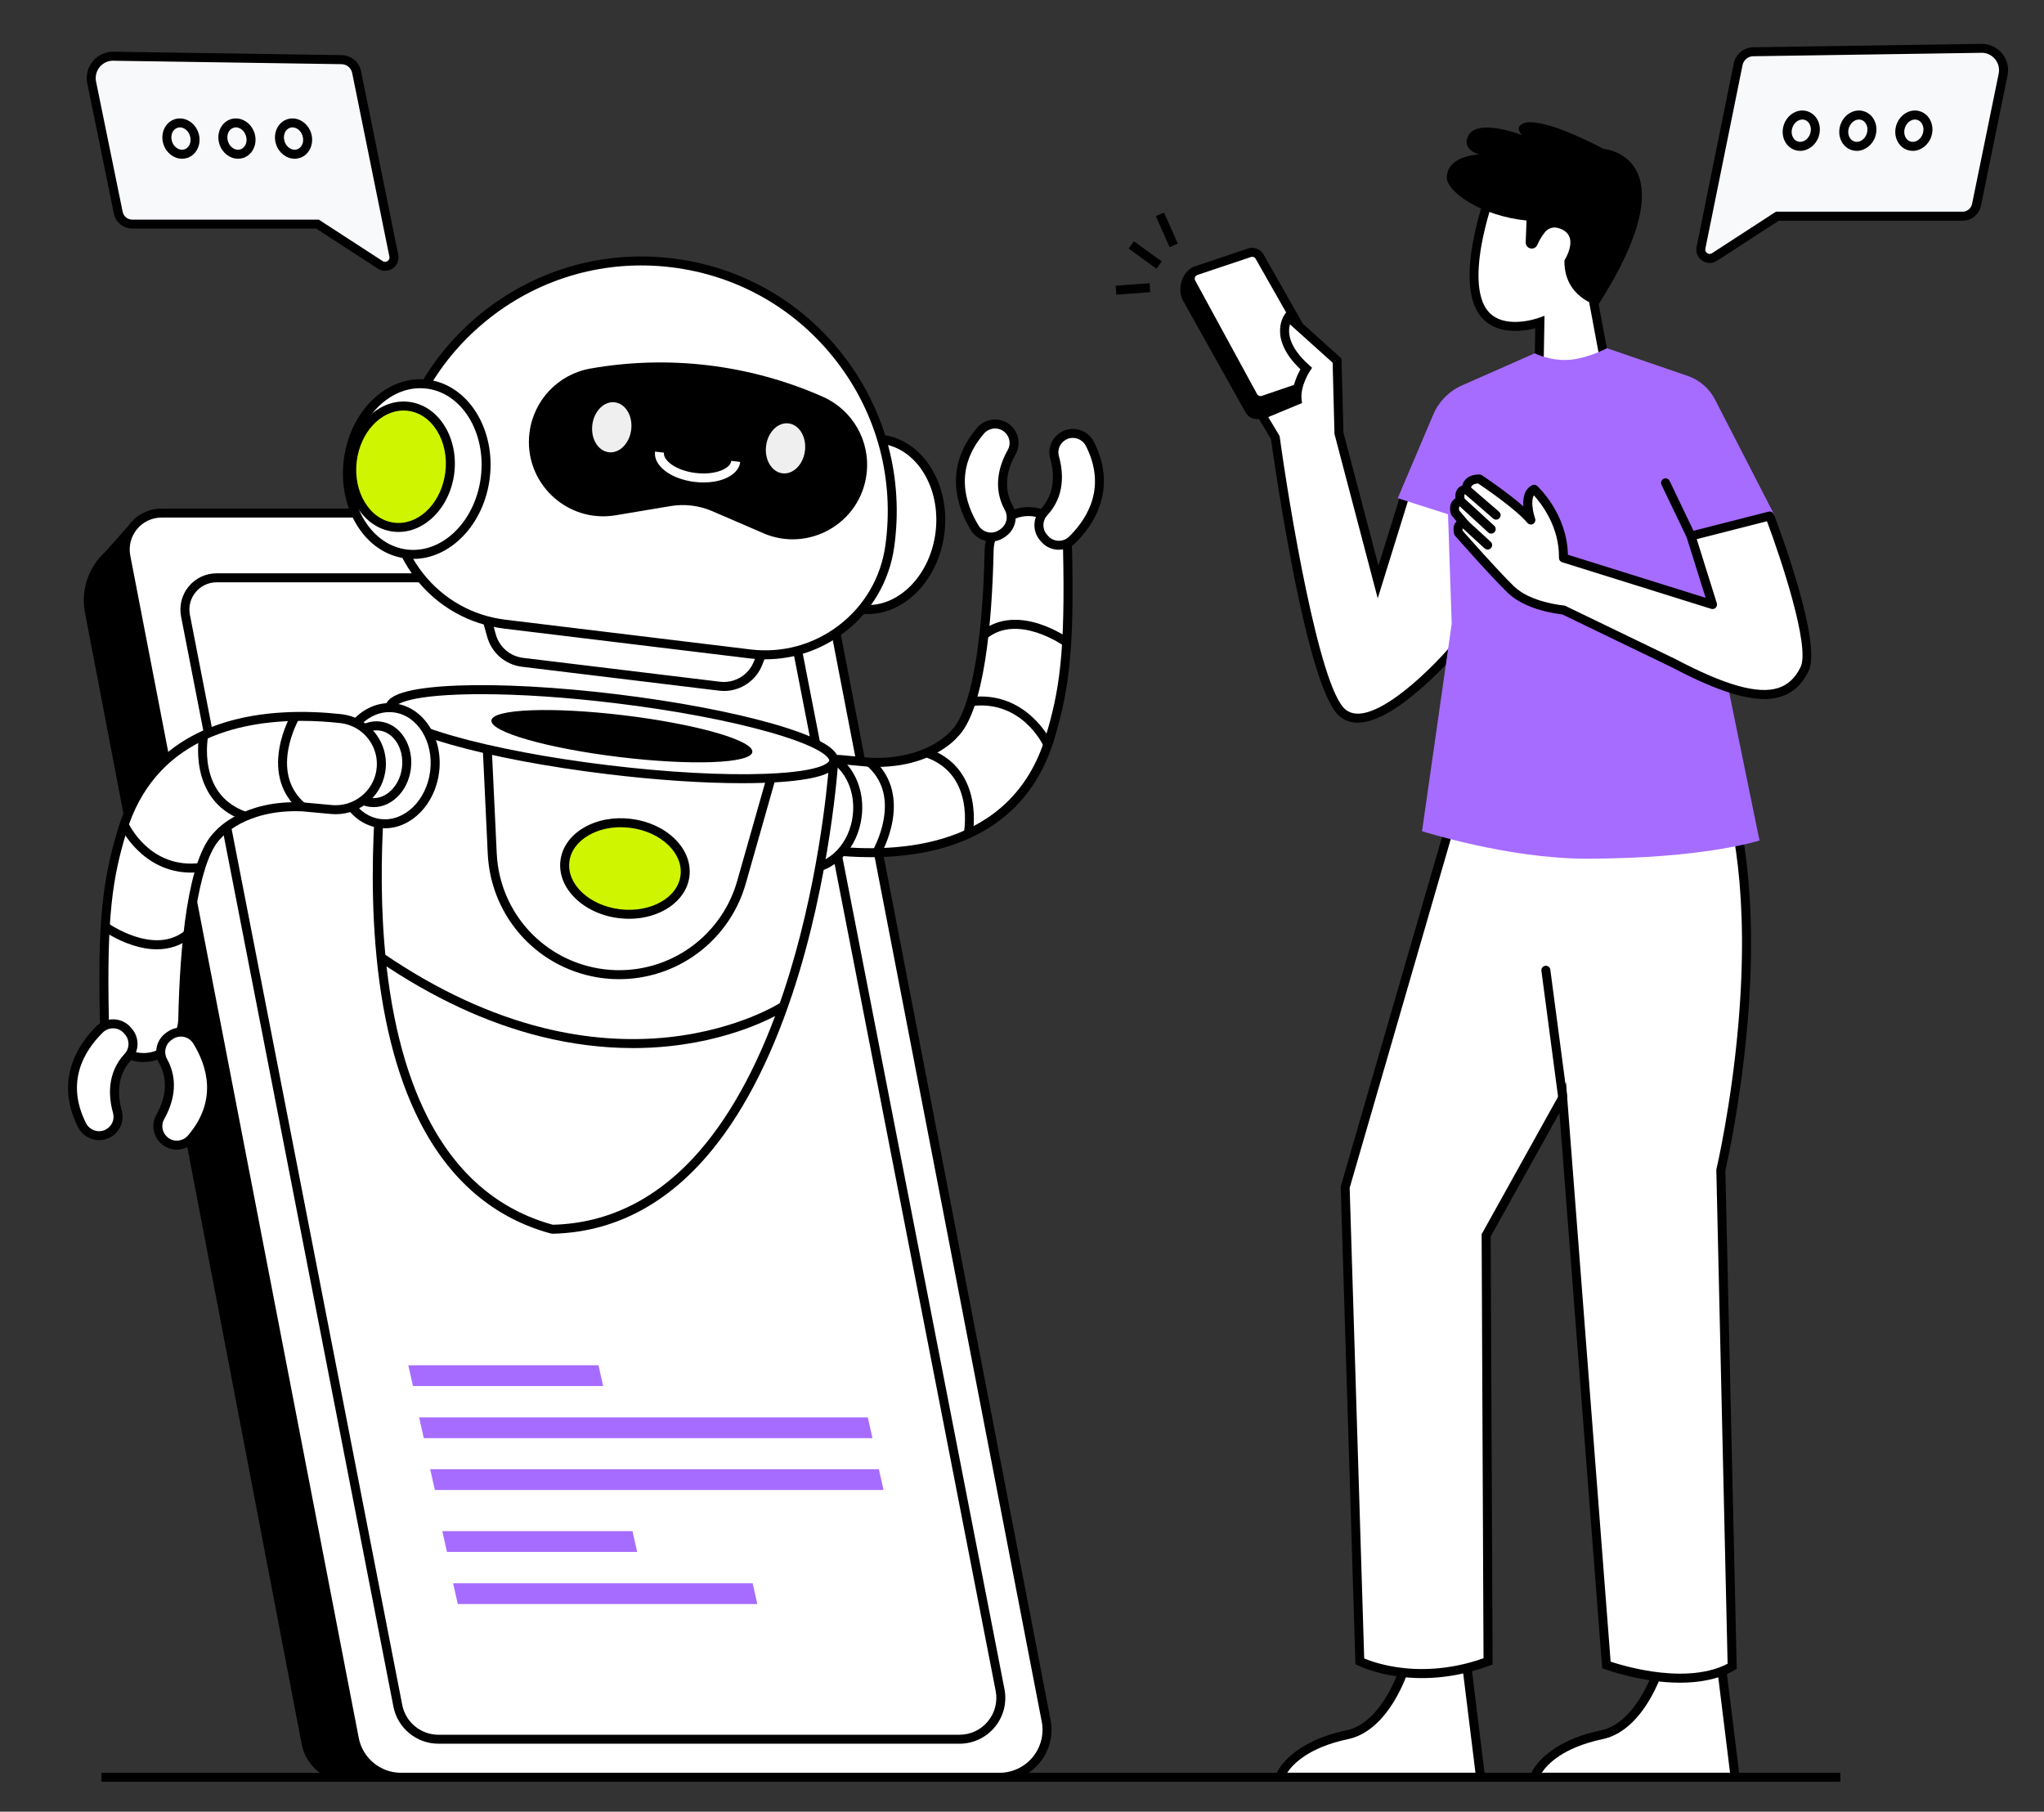
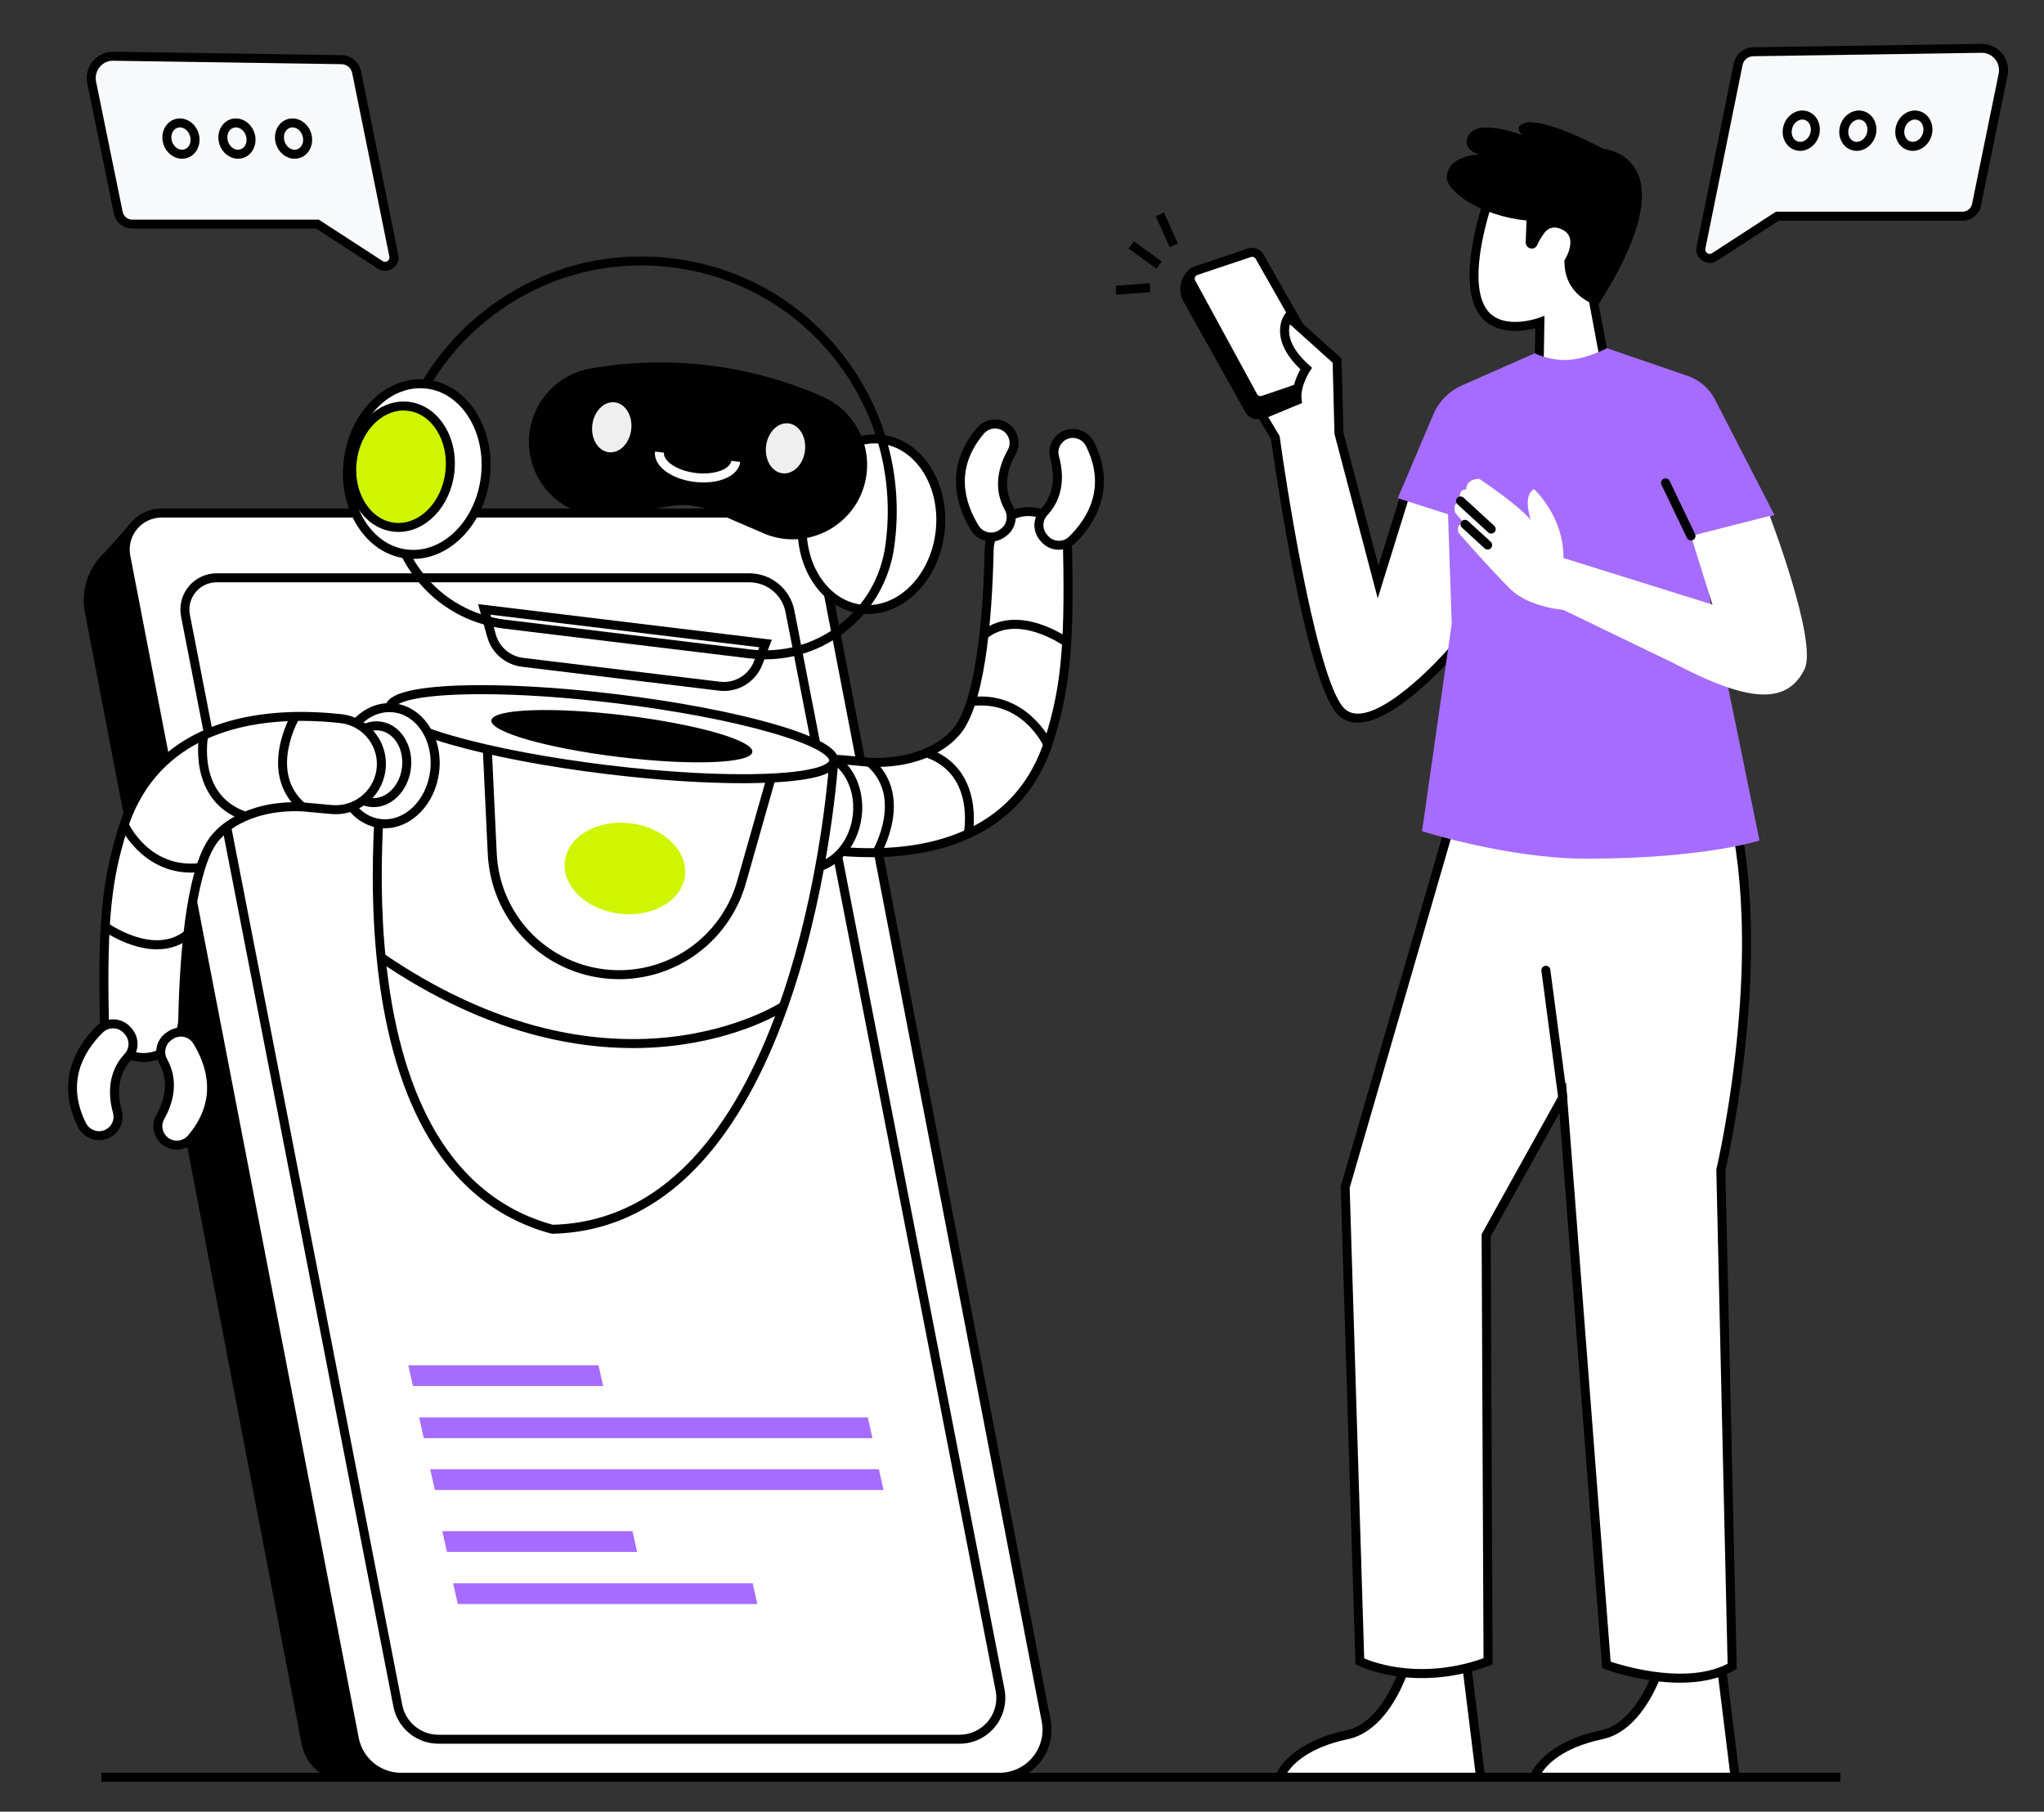
<svg xmlns="http://www.w3.org/2000/svg" id="Capa_1" viewBox="0 0 817.09 724.14">
  <rect x="0" y="0" width="817.09" height="724.14" fill="#333333" stroke="none" />
  <defs>
    <style>.cls-1{fill:#f8f9fb;}.cls-2{fill:#efefef;}.cls-3{fill:#fff;}.cls-4{fill:#cff500;}.cls-5{fill:#a66cff;}</style>
  </defs>
  <path d="M50.44,213.86l-7.02,7.92c-6.32,5.59-9.26,14.07-7.77,22.38l86.66,452.43c1.44,7.98,8.38,13.79,16.49,13.79h27.39l19.05-189.65L50.44,213.86Z" />
  <path d="M167.82,712.18h-29.01c-8.99,0-16.67-6.42-18.26-15.27L33.89,244.5c-1.59-8.84,1.57-18.02,8.26-23.99l8.81-9.94,136.13,309.87-19.26,191.74ZM49.92,217.15l-5.31,5.98c-5.81,5.14-8.56,13.08-7.19,20.72l86.66,452.41c1.29,7.16,7.48,12.34,14.73,12.34h25.76l18.84-187.57L49.92,217.15Z" />
  <path class="cls-3" d="M399.54,710.38h-239.24c-9.1,0-16.93-6.46-18.65-15.39L50.31,222.41c-1.74-8.99,5.15-17.34,14.31-17.34h244.61c9.1,0,16.93,6.46,18.65,15.39l90.31,467.31c2.27,11.72-6.72,22.61-18.65,22.61Z" />
  <path d="M399.54,712.18h-239.24c-9.94,0-18.53-7.09-20.42-16.85L48.55,222.75c-.93-4.81.33-9.74,3.45-13.52,3.12-3.78,7.72-5.95,12.62-5.95h244.61c9.94,0,18.53,7.09,20.42,16.85l90.31,467.31c1.18,6.12-.41,12.38-4.38,17.18-3.96,4.8-9.81,7.56-16.04,7.56ZM64.62,206.87c-3.83,0-7.42,1.69-9.85,4.64-2.44,2.95-3.42,6.8-2.69,10.56l91.33,472.58c1.56,8.08,8.67,13.94,16.89,13.94h239.24c5.15,0,9.99-2.28,13.27-6.25,3.28-3.97,4.6-9.16,3.62-14.22l-90.31-467.31c-1.56-8.08-8.67-13.94-16.89-13.94H64.62Z" />
  <path class="cls-3" d="M383.54,695.18h-208.28c-7.93,0-14.74-5.62-16.24-13.4L74.14,246.05c-1.51-7.83,4.48-15.09,12.46-15.09h212.95c7.93,0,14.74,5.62,16.24,13.4l83.99,431.14c1.97,10.21-5.85,19.68-16.24,19.68Z" />
  <path d="M383.54,696.97h-208.28c-8.77,0-16.34-6.25-18-14.86L72.38,246.39c-.82-4.26.29-8.62,3.05-11.97,2.76-3.35,6.83-5.26,11.17-5.26h212.95c8.77,0,16.34,6.25,18,14.86l83.99,431.14c1.04,5.39-.36,10.92-3.86,15.15-3.5,4.24-8.65,6.67-14.14,6.67ZM86.6,232.75c-3.26,0-6.32,1.44-8.4,3.96-2.08,2.52-2.91,5.8-2.29,9l84.88,435.73c1.34,6.93,7.43,11.95,14.48,11.95h208.28c4.42,0,8.56-1.95,11.37-5.36,2.81-3.41,3.94-7.85,3.1-12.18l-83.99-431.14c-1.34-6.93-7.43-11.95-14.48-11.95H86.6Z" />
  <path class="cls-3" d="M411.28,204.47h0c-8.6-.11-15.7,6.73-15.88,15.33-.48,22.64-2.93,63.14-14.09,73.69,0,0-10,12.2-33.68,11.18l-11.68-1.07c-9.52-.88-18.11,5.74-19.68,15.18h0c-1.72,10.33,5.57,20,15.98,21.16,26.64,2.97,73.48,1.1,87.44-44.93,5.88-19.4,7.93-35.31,7.06-75.2-.18-8.44-7.02-15.22-15.47-15.34Z" />
  <path d="M348.03,342.62c-5.88,0-11.33-.39-15.98-.91-5.52-.62-10.41-3.4-13.77-7.83-3.36-4.44-4.7-9.91-3.78-15.4,1.72-10.3,11.22-17.62,21.62-16.67l11.64,1.07c11.69.5,19.81-2.39,24.57-4.9,5.15-2.72,7.58-5.6,7.61-5.63l.15-.16c7.78-7.35,12.71-33.75,13.53-72.42.2-9.55,8.12-17.22,17.7-17.09h0c9.46.12,17.03,7.63,17.24,17.09.82,37.78-.78,54.78-7.14,75.76-6.31,20.81-19.79,34.94-40.09,42.01-11.1,3.87-22.87,5.09-33.28,5.09ZM334.29,305.32c-7.94,0-14.92,5.79-16.25,13.75-.75,4.51.35,9,3.11,12.65,2.75,3.64,6.77,5.93,11.3,6.43,26.11,2.91,71.95,1.1,85.52-43.66,5.56-18.33,7.88-33.45,6.99-74.64-.16-7.52-6.18-13.48-13.69-13.58-7.57-.1-13.9,5.99-14.06,13.57-.6,28.38-3.62,64.38-14.58,74.89-1.03,1.21-10.74,11.81-32.17,11.81-.94,0-1.9-.02-2.89-.06h-.09s-11.68-1.08-11.68-1.08c-.5-.05-1-.07-1.5-.07Z" />
  <path d="M425.35,258.21c-.18-.13-18.51-13.15-30.91-2.98l-2.28-2.78c6.07-4.98,14.15-6.04,23.36-3.06,6.76,2.19,11.73,5.76,11.94,5.91l-2.11,2.91Z" />
  <path d="M417.22,298.32c-.35-.76-8.8-18.56-28.76-16.11l-.44-3.56c22.6-2.78,32.37,17.97,32.46,18.18l-3.26,1.5Z" />
  <path d="M388.81,333.65l-3.52-.71c.01-.06,1.15-5.94-.18-12.6-1.73-8.67-6.67-14.57-14.68-17.52l1.24-3.37c22.1,8.14,17.2,33.93,17.15,34.19Z" />
  <path d="M351.98,341.72l-3.1-1.82,1.55.91-1.55-.91c.03-.05,3.17-5.47,4.37-12.39,1.57-8.99-.71-16.21-6.76-21.46l2.35-2.71c7,6.07,9.74,14.68,7.93,24.89-1.34,7.54-4.65,13.25-4.79,13.48Z" />
  <path class="cls-3" d="M417.18,214.89l.41.47c2.89,3.32,7.96,3.46,11.09.37,6.95-6.87,16.05-20.29,7.04-38.25-1.87-3.73-6.36-5.3-10.11-3.48h0c-3.28,1.59-5.02,5.28-4.04,8.79,1.61,5.75,2.47,14.75-4.23,21.98-2.63,2.84-2.69,7.21-.15,10.13Z" />
  <path d="M423.28,219.74c-.11,0-.23,0-.34,0-2.61-.1-4.99-1.23-6.7-3.2l-.41-.47c-3.16-3.62-3.08-9.01.18-12.53,6.02-6.5,5.4-14.62,3.82-20.28-1.21-4.33.89-8.91,4.99-10.89,4.59-2.22,10.2-.29,12.5,4.29,9.64,19.21-.48,33.51-7.38,40.33-1.77,1.75-4.19,2.74-6.66,2.74ZM428.86,175.03c-.84,0-1.68.18-2.48.57-2.53,1.23-3.83,4.04-3.09,6.69,1.83,6.55,2.51,15.97-4.65,23.69-2.01,2.17-2.06,5.49-.11,7.73h0s.41.47.41.47c1.06,1.21,2.52,1.91,4.13,1.97,1.63.07,3.18-.54,4.35-1.7,7.58-7.49,14.89-19.85,6.69-36.17-1.03-2.04-3.11-3.24-5.25-3.24Z" />
  <path class="cls-3" d="M401.01,212.93l-.51.35c-3.6,2.53-8.56,1.46-10.86-2.3-5.11-8.33-10.74-23.54,2.31-38.82,2.71-3.17,7.44-3.62,10.65-.96h0c2.8,2.32,3.61,6.33,1.82,9.5-2.93,5.2-5.93,13.73-1.14,22.36,1.88,3.39.89,7.64-2.28,9.87Z" />
  <path d="M396.19,216.45c-.64,0-1.28-.07-1.93-.2-2.54-.53-4.78-2.11-6.15-4.33-5.06-8.27-11.48-24.58,2.48-40.93,3.33-3.9,9.24-4.43,13.16-1.18,3.51,2.9,4.45,7.85,2.24,11.77-2.89,5.12-5.43,12.85-1.14,20.61,2.33,4.2,1.12,9.45-2.82,12.21h0s-.51.36-.51.36c-1.6,1.12-3.45,1.7-5.35,1.7ZM397.8,171.27c-1.66,0-3.32.7-4.48,2.06-11.86,13.89-7.71,27.63-2.14,36.72.86,1.4,2.21,2.36,3.81,2.69,1.57.33,3.17,0,4.48-.93l.51-.35c2.43-1.7,3.17-4.94,1.74-7.53-5.1-9.2-2.19-18.19,1.15-24.11,1.35-2.4.76-5.44-1.4-7.24-1.06-.88-2.36-1.31-3.66-1.31Z" />
  <path class="cls-3" d="M306.03,257.21l-2.91,7.66c-2.41,6.34-8.82,10.21-15.55,9.4l-78.67-9.54c-5.93-.72-10.84-4.94-12.43-10.7l-2.89-10.46,112.46,13.64Z" />
  <path d="M289.36,276.17c-.67,0-1.34-.04-2.01-.12l-78.67-9.54c-6.68-.81-12.15-5.52-13.94-12l-3.61-13.04,117.4,14.24-3.72,9.81c-2.46,6.49-8.64,10.67-15.43,10.67ZM196.01,245.67l2.18,7.88c1.4,5.07,5.69,8.76,10.91,9.4l78.67,9.54c5.92.72,11.54-2.68,13.66-8.25l2.1-5.52-107.52-13.04Z" />
  <ellipse class="cls-3" cx="348.36" cy="209.54" rx="34.2" ry="27.61" transform="translate(98.41 530.14) rotate(-83.09)" />
  <path d="M346.95,245.44c-.97,0-1.94-.06-2.92-.18-7.87-.95-14.79-5.62-19.48-13.12-4.62-7.39-6.53-16.67-5.38-26.15,1.15-9.47,5.22-18.03,11.47-24.1,6.35-6.17,14.19-9.04,22.05-8.09,16.1,1.95,27.25,19.57,24.86,39.27-2.24,18.5-15.65,32.37-30.6,32.37ZM349.75,177.22c-5.92,0-11.73,2.52-16.6,7.25-5.66,5.5-9.36,13.3-10.41,21.96h0c-1.05,8.66.67,17.12,4.86,23.81,4.11,6.57,10.1,10.64,16.87,11.46.84.1,1.67.15,2.5.15,13.16,0,25-12.52,27.03-29.21,2.15-17.74-7.6-33.56-21.73-35.27-.84-.1-1.68-.15-2.52-.15Z" />
-   <path class="cls-3" d="M299.77,261.37l-97.94-11.88c-28.12-3.41-48.14-28.97-44.73-57.08h0c6.66-54.91,56.57-94.02,111.47-87.36h0c55.64,6.75,94.91,57.84,87.12,113.34h0c-3.81,27.17-28.68,46.29-55.92,42.98Z" />
  <path d="M305.92,263.54c-2.11,0-4.24-.13-6.37-.39l-97.94-11.88c-14.07-1.71-26.64-8.79-35.39-19.95-8.74-11.16-12.62-25.06-10.91-39.13,3.28-27.03,16.89-51.17,38.32-67.96,21.43-16.8,48.12-24.24,75.15-20.96,27.39,3.32,51.74,17.2,68.55,39.07,16.81,21.88,23.96,48.97,20.13,76.29-1.91,13.61-8.96,25.72-19.86,34.09-9.2,7.07-20.26,10.81-31.69,10.81ZM299.99,259.59c12.71,1.54,25.29-1.91,35.43-9.7,10.15-7.8,16.71-19.07,18.49-31.75,3.7-26.36-3.2-52.5-19.42-73.61-16.22-21.1-39.71-34.49-66.14-37.7-26.08-3.16-51.83,4.02-72.51,20.22-20.68,16.2-33.81,39.49-36.97,65.57-1.59,13.12,2.02,26.08,10.18,36.48,8.15,10.4,19.87,17.01,32.99,18.6l97.94,11.88Z" />
  <ellipse class="cls-3" cx="166.6" cy="187.49" rx="34.2" ry="27.61" transform="translate(-39.59 330.31) rotate(-83.09)" />
  <path d="M165.19,223.4c-.97,0-1.94-.06-2.92-.18-7.87-.95-14.79-5.62-19.48-13.12-4.62-7.39-6.53-16.67-5.38-26.15s5.22-18.03,11.47-24.1c6.35-6.17,14.19-9.04,22.05-8.09,16.1,1.95,27.25,19.57,24.86,39.27-2.24,18.5-15.65,32.37-30.6,32.37ZM167.98,155.17c-5.92,0-11.73,2.52-16.6,7.25-5.66,5.5-9.36,13.3-10.41,21.96h0c-1.05,8.66.67,17.12,4.86,23.81,4.11,6.57,10.1,10.64,16.87,11.46.84.1,1.67.15,2.5.15,13.16,0,25-12.52,27.03-29.21,2.15-17.74-7.6-33.56-21.73-35.27-.84-.1-1.68-.15-2.52-.15Z" />
  <ellipse class="cls-4" cx="160.31" cy="186.56" rx="24.33" ry="19.64" transform="translate(-44.19 323.25) rotate(-83.09)" />
  <path d="M159.31,212.62c-.71,0-1.42-.04-2.14-.13-5.76-.7-10.81-4.1-14.24-9.58-3.35-5.36-4.73-12.08-3.9-18.94,1.73-14.3,12.7-24.77,24.43-23.35,5.76.7,10.81,4.1,14.24,9.58,3.35,5.36,4.73,12.08,3.9,18.94-1.63,13.43-11.39,23.48-22.29,23.48ZM161.31,164.09c-9.1,0-17.3,8.72-18.71,20.32h0c-.73,6.05.47,11.94,3.38,16.6,2.84,4.54,6.96,7.35,11.62,7.92.58.07,1.15.1,1.72.1,9.1,0,17.3-8.72,18.71-20.32.73-6.05-.47-11.94-3.38-16.6-2.84-4.54-6.96-7.35-11.62-7.91-.58-.07-1.15-.1-1.72-.1Z" />
  <path d="M305.11,213.11l-20.4-8.8c-5.25-2.27-11.05-2.97-16.7-2.02l-21.91,3.67c-19.6,3.28-36.85-13.2-34.45-32.93h0c1.58-13.01,11.48-23.45,24.38-25.72h0c31.39-5.53,63.71-1.61,92.87,11.26h0c11.99,5.29,19.1,17.8,17.52,30.81h0c-2.39,19.73-23.08,31.61-41.33,23.74Z" />
  <ellipse class="cls-3" cx="323.68" cy="323.91" rx="23.27" ry="19.13" transform="translate(-36.84 606.25) rotate(-83.09)" />
  <path d="M322.79,348.93c-.7,0-1.41-.04-2.12-.13-11.45-1.39-19.42-13.68-17.76-27.4,1.66-13.72,12.34-23.75,23.79-22.37,5.62.68,10.55,3.95,13.91,9.21,3.28,5.15,4.65,11.61,3.85,18.19-1.56,12.87-11.05,22.49-21.67,22.49ZM324.57,302.49c-8.83,0-16.75,8.29-18.09,19.34-1.43,11.76,5.13,22.26,14.62,23.41.57.07,1.14.1,1.7.1,8.83,0,16.75-8.29,18.09-19.34h0c.7-5.76-.48-11.38-3.31-15.83-2.76-4.34-6.78-7.03-11.31-7.58-.57-.07-1.14-.1-1.7-.1Z" />
  <path class="cls-3" d="M156.24,282.75l177.07,21.47s-11.29,184.61-112.33,187.11l-.39-.05c-97.51-26.58-64.35-208.54-64.35-208.54Z" />
  <path d="M220.89,493.13l-.78-.11c-22.75-6.2-40.35-21.24-52.32-44.71-9.49-18.61-15.46-42.53-17.74-71.11-3.87-48.48,4.33-94.31,4.41-94.77l.3-1.66,180.42,21.88-.1,1.69c-.03.46-3.02,46.92-18.37,93.07-9.05,27.2-20.56,49.01-34.22,64.81-17.23,19.93-37.92,30.33-61.49,30.91h-.13ZM220.93,489.52l.13.02c22.45-.59,42.21-10.57,58.71-29.64,13.35-15.43,24.63-36.82,33.53-63.56,13.57-40.78,17.4-81.82,18.08-90.54l-173.67-21.06c-1.41,8.63-7.51,49.39-4.08,92.23,2.25,28.09,8.09,51.55,17.37,69.73,11.46,22.47,28.26,36.87,49.92,42.82Z" />
  <ellipse class="cls-3" cx="244.57" cy="293.46" rx="14.28" ry="89.38" transform="translate(-76.19 500.93) rotate(-83.09)" />
  <path d="M296.72,313.05c-15.63,0-34.43-1.25-54.08-3.64-23.79-2.89-45.99-7.08-62.52-11.82-8.11-2.32-14.43-4.66-18.81-6.95-5.22-2.73-7.59-5.4-7.25-8.17l1.78.22-1.78-.22c.34-2.77,3.28-4.8,9-6.2,4.79-1.17,11.49-1.93,19.92-2.25,17.18-.65,39.74.58,63.53,3.47,23.79,2.89,45.99,7.08,62.52,11.82,8.11,2.32,14.43,4.66,18.81,6.95,5.22,2.73,7.59,5.4,7.25,8.17-.34,2.77-3.28,4.8-9,6.2-4.79,1.17-11.49,1.93-19.92,2.25-2.99.11-6.15.17-9.45.17ZM192.44,277.46c-3.26,0-6.37.06-9.32.17-24.68.93-25.48,5.25-25.49,5.29,0,.04-.25,4.43,23.48,11.23,16.35,4.68,38.35,8.84,61.96,11.7,23.61,2.86,45.97,4.09,62.96,3.45,24.68-.93,25.48-5.25,25.49-5.29,0-.04.25-4.43-23.48-11.23-16.35-4.68-38.35-8.84-61.96-11.7-19.51-2.37-38.16-3.61-53.64-3.61Z" />
  <ellipse class="cls-3" cx="154.76" cy="306.05" rx="23.27" ry="19.13" transform="translate(-167.69 422.84) rotate(-83.09)" />
  <path d="M153.87,331.06c-.7,0-1.41-.04-2.12-.13-5.62-.68-10.55-3.95-13.91-9.21-3.28-5.15-4.65-11.61-3.85-18.19.8-6.58,3.67-12.53,8.09-16.74,4.51-4.31,10.09-6.3,15.71-5.62,11.45,1.39,19.42,13.68,17.76,27.4h0c-1.56,12.87-11.05,22.49-21.67,22.49ZM155.64,284.63c-3.95,0-7.83,1.65-11.08,4.76-3.82,3.64-6.3,8.82-7,14.58-.7,5.76.48,11.38,3.31,15.83,2.76,4.34,6.78,7.03,11.31,7.58,9.49,1.16,18.37-7.48,19.79-19.23h0c1.43-11.76-5.13-22.26-14.62-23.41-.57-.07-1.14-.1-1.71-.1Z" />
  <ellipse class="cls-3" cx="149.92" cy="305.46" rx="15.38" ry="12.65" transform="translate(-171.37 417.52) rotate(-83.09)" />
  <path d="M149.36,322.61c-.5,0-1-.03-1.5-.09-3.9-.47-7.32-2.73-9.63-6.37-2.24-3.52-3.18-7.93-2.64-12.43,1.14-9.4,8.5-16.28,16.4-15.32,3.9.47,7.32,2.73,9.63,6.37,2.24,3.52,3.18,7.93,2.64,12.43h0c-.54,4.49-2.51,8.55-5.53,11.44-2.71,2.59-6,3.97-9.37,3.97ZM150.5,291.91c-5.53,0-10.5,5.25-11.35,12.25-.44,3.67.3,7.24,2.1,10.06,1.73,2.71,4.23,4.39,7.04,4.73,2.81.34,5.64-.69,7.96-2.91,2.42-2.31,4-5.6,4.44-9.27h0c.44-3.67-.3-7.24-2.1-10.06-1.73-2.71-4.23-4.39-7.04-4.73-.35-.04-.7-.06-1.05-.06Z" />
  <ellipse class="cls-4" cx="249.82" cy="347.15" rx="18.2" ry="24.18" transform="translate(-124.88 553.37) rotate(-83.09)" />
-   <path d="M251.47,367.25c-1.33,0-2.69-.08-4.06-.25-14.22-1.72-24.71-12.03-23.38-22.98.66-5.4,4.02-10.11,9.46-13.26,5.28-3.06,11.93-4.29,18.73-3.46,6.8.82,12.96,3.61,17.36,7.84,4.54,4.36,6.67,9.74,6.02,15.14-1.2,9.89-11.64,16.97-24.14,16.97ZM248.11,330.64c-4.7,0-9.15,1.11-12.81,3.23-4.45,2.57-7.18,6.33-7.7,10.59-1.09,8.98,7.99,17.5,20.25,18.98,12.25,1.48,23.11-4.61,24.2-13.59.52-4.25-1.24-8.56-4.94-12.12-3.84-3.69-9.28-6.13-15.3-6.86-1.24-.15-2.47-.22-3.69-.22Z" />
  <path class="cls-3" d="M281.24,192.84c-1.18,0-2.38-.07-3.59-.22-9.55-1.16-16.49-6.48-15.81-12.12l3.57.43c-.37,3.07,4.74,7.16,12.68,8.12,3.78.46,7.4.1,10.2-1,2.39-.95,3.87-2.35,4.05-3.85l3.57.43c-.35,2.89-2.59,5.29-6.3,6.76-2.42.95-5.3,1.45-8.36,1.45Z" />
  <ellipse cx="248.61" cy="294.29" rx="8.39" ry="52.54" transform="translate(-73.47 505.66) rotate(-83.09)" />
  <path d="M247.52,391.39c-2.11,0-4.22-.13-6.32-.38-25.57-3.1-45-24.02-46.22-49.75l-1.97-41.68,3.59-.17,1.97,41.68c1.13,23.97,19.24,43.46,43.06,46.35,11.58,1.41,23.32-1.38,33.03-7.84,9.72-6.46,16.83-16.2,20.02-27.42l11.83-41.64,3.45.98-11.83,41.64c-3.42,12.05-11.05,22.5-21.48,29.43-8.66,5.76-18.82,8.79-29.13,8.79Z" />
  <path d="M252.95,418.92c-12.02,0-24.25-1.53-36.52-4.56-21.72-5.38-43.63-15.55-65.09-30.23l2.03-2.96c21.07,14.4,42.53,24.38,63.79,29.67,16.98,4.22,33.88,5.48,50.23,3.73,14.55-1.56,25.96-5.25,32.97-8.08,7.61-3.07,11.82-5.8,11.86-5.83l1.97,3c-.7.46-17.57,11.35-46.22,14.46-4.96.54-9.98.81-15.02.81Z" />
  <ellipse class="cls-2" cx="314.03" cy="179.22" rx="10.05" ry="7.83" transform="translate(98.31 469.4) rotate(-83.09)" />
  <ellipse class="cls-2" cx="244.57" cy="170.8" rx="10.05" ry="7.83" transform="translate(45.57 393.03) rotate(-83.09)" />
  <path class="cls-3" d="M57.2,422.7h0c8.6.11,15.7-6.73,15.88-15.33.48-22.64,2.93-63.14,14.09-73.69,0,0,10-12.2,33.68-11.18l11.68,1.07c9.52.88,18.11-5.74,19.68-15.18h0c1.72-10.33-5.57-20-15.98-21.16-26.64-2.97-73.48-1.1-87.44,44.93-5.88,19.4-7.93,35.31-7.06,75.2.18,8.44,7.02,15.22,15.47,15.34Z" />
  <path d="M57.4,424.5c-.08,0-.15,0-.23,0-9.46-.12-17.03-7.63-17.24-17.09-.82-37.78.78-54.78,7.14-75.76,6.31-20.81,19.79-34.94,40.09-42.01,17.37-6.05,36.38-5.61,49.27-4.18,5.52.62,10.41,3.4,13.77,7.83,3.36,4.44,4.7,9.91,3.78,15.4-1.72,10.3-11.21,17.63-21.62,16.67l-11.64-1.07c-11.69-.49-19.81,2.39-24.57,4.9-5.15,2.72-7.58,5.6-7.61,5.63l-.15.16c-7.78,7.35-12.71,33.75-13.53,72.42-.2,9.47-8.01,17.09-17.46,17.09ZM120.43,288.14c-25.87,0-58.78,7.79-69.92,44.55-5.56,18.33-7.88,33.45-6.99,74.64.16,7.52,6.18,13.48,13.69,13.58h0c7.58.1,13.9-5.99,14.06-13.57.6-28.38,3.62-64.38,14.58-74.89,1.08-1.26,11.6-12.76,35.06-11.74h.09s11.68,1.08,11.68,1.08c8.54.78,16.34-5.23,17.75-13.69.75-4.51-.35-9-3.11-12.65-2.75-3.64-6.77-5.92-11.3-6.43-4.67-.52-9.97-.89-15.6-.89Z" />
  <path d="M62.69,379.44c-3.06,0-6.32-.55-9.73-1.66-6.76-2.19-11.73-5.76-11.94-5.91l2.11-2.91-1.05,1.45,1.05-1.45c.18.13,18.51,13.15,30.91,2.98l2.28,2.78c-3.82,3.14-8.43,4.72-13.62,4.72Z" />
  <path d="M76.35,348.78c-19.69,0-28.27-18.24-28.36-18.43l3.26-1.5c.35.76,8.8,18.56,28.76,16.11l.44,3.56c-1.42.17-2.79.26-4.1.26Z" />
  <path d="M96.82,327.72c-22.1-8.14-17.2-33.93-17.15-34.19l3.52.71-1.76-.35,1.76.35c-.01.06-1.15,5.94.18,12.6,1.73,8.67,6.67,14.57,14.68,17.52l-1.24,3.37Z" />
  <path d="M119.63,323.83c-7-6.07-9.74-14.68-7.93-24.89,1.34-7.54,4.65-13.25,4.79-13.48l3.1,1.82-1.55-.91,1.55.91c-.03.05-3.17,5.47-4.37,12.39-1.57,8.99.71,16.21,6.76,21.46l-2.35,2.71Z" />
  <path class="cls-3" d="M51.3,412.29l-.41-.47c-2.89-3.32-7.96-3.46-11.09-.37-6.95,6.87-16.05,20.29-7.04,38.25,1.87,3.73,6.36,5.3,10.11,3.48h0c3.28-1.59,5.02-5.28,4.04-8.79-1.61-5.75-2.47-14.75,4.23-21.98,2.63-2.84,2.69-7.21.15-10.13Z" />
  <path d="M39.64,455.73c-3.46,0-6.82-1.92-8.47-5.22-9.64-19.21.48-33.51,7.38-40.33,1.86-1.84,4.41-2.84,7-2.74,2.61.1,4.99,1.23,6.7,3.2l.41.47c3.16,3.62,3.08,9.01-.18,12.53-6.02,6.5-5.4,14.62-3.82,20.28,1.21,4.33-.89,8.91-4.99,10.89-1.29.63-2.67.92-4.03.92ZM45.19,411.03c-1.55,0-3.01.6-4.13,1.71-7.58,7.49-14.89,19.85-6.69,36.17,1.43,2.84,4.89,4.04,7.73,2.67,2.53-1.23,3.83-4.04,3.09-6.69-1.83-6.55-2.51-15.97,4.65-23.69,2.01-2.17,2.06-5.49.11-7.73l-.41-.47c-1.06-1.21-2.52-1.91-4.13-1.97-.07,0-.15,0-.22,0Z" />
  <path class="cls-3" d="M67.47,414.25l.51-.35c3.6-2.53,8.56-1.46,10.86,2.3,5.11,8.33,10.74,23.54-2.31,38.82-2.71,3.17-7.44,3.62-10.65.96h0c-2.8-2.32-3.61-6.33-1.82-9.5,2.93-5.2,5.93-13.73,1.14-22.36-1.88-3.39-.89-7.64,2.28-9.87Z" />
  <path d="M70.68,459.5c-2.11,0-4.22-.7-5.95-2.13-3.51-2.9-4.45-7.85-2.24-11.77,2.89-5.12,5.43-12.85,1.14-20.61-2.33-4.2-1.12-9.45,2.82-12.21l.51-.36c2.14-1.5,4.72-2.03,7.27-1.5,2.54.53,4.78,2.11,6.15,4.33,5.07,8.27,11.48,24.58-2.48,40.93-1.86,2.18-4.54,3.31-7.21,3.31ZM72.3,414.32c-1.17,0-2.31.36-3.29,1.05l-.51.36c-2.43,1.7-3.17,4.94-1.74,7.53,5.1,9.2,2.19,18.19-1.15,24.11-1.35,2.4-.76,5.44,1.4,7.24,2.42,2.01,6.07,1.67,8.14-.75,11.86-13.89,7.71-27.63,2.14-36.72-.86-1.4-2.21-2.36-3.81-2.69-.4-.08-.79-.12-1.19-.12Z" />
  <rect x="40.54" y="708.59" width="695.15" height="3.59" />
  <rect x="464.64" y="85.07" width="3.59" height="13.59" transform="translate(2.92 197.5) rotate(-23.98)" />
  <rect x="455.99" y="95.07" width="3.59" height="13.73" transform="translate(106.29 412.42) rotate(-54.01)" />
  <rect x="446.1" y="113.7" width="13.61" height="3.59" transform="translate(-7.38 34.28) rotate(-4.3)" />
  <path class="cls-1" d="M126.91,89.56H52.83c-2.69,0-5-1.89-5.54-4.52l-10.64-52.08c-1.12-5.48,3.11-10.59,8.7-10.5l91.24,1.37c2.91.04,5.4,2.11,5.97,4.96l14.87,73.38c.62,3.08-2.77,5.4-5.41,3.68l-25.1-16.3Z" />
  <path d="M153.94,108.25c-1,0-2.01-.29-2.91-.88l-24.65-16.01H52.83c-3.52,0-6.59-2.51-7.3-5.96l-10.64-52.08c-.64-3.15.16-6.37,2.21-8.84,2.05-2.47,5.07-3.87,8.28-3.81l91.24,1.37c3.73.06,6.97,2.75,7.71,6.4l14.87,73.38c.44,2.15-.42,4.25-2.23,5.48-.92.63-1.96.94-3.01.94ZM45.21,24.26c-2.08,0-4.02.91-5.35,2.52-1.35,1.63-1.88,3.76-1.46,5.83l10.64,52.08c.37,1.79,1.96,3.09,3.78,3.09h74.61l25.55,16.59c.91.59,1.72.13,1.94-.02.23-.15.95-.74.73-1.8l-14.87-73.38c-.41-2.01-2.19-3.49-4.24-3.52l-91.24-1.37s-.07,0-.11,0Z" />
  <ellipse class="cls-1" cx="72.33" cy="55.39" rx="5.56" ry="6.33" transform="translate(-13.64 25.25) rotate(-18.13)" />
  <path d="M72.78,63.45c-3.2,0-6.29-2.27-7.43-5.77-1.39-4.26.61-8.75,4.46-10.01,3.85-1.26,8.12,1.18,9.52,5.44,1.39,4.26-.61,8.75-4.46,10.01-.69.22-1.39.33-2.08.33ZM71.91,50.92c-.33,0-.66.05-.98.16-1.97.65-2.94,3.1-2.16,5.48.78,2.38,3.02,3.79,4.99,3.14,1.97-.65,2.94-3.1,2.16-5.48-.65-1.99-2.32-3.3-4-3.3Z" />
  <ellipse class="cls-1" cx="94.72" cy="55.39" rx="5.56" ry="6.33" transform="translate(-12.53 32.22) rotate(-18.13)" />
  <path d="M95.16,63.45c-3.2,0-6.29-2.27-7.43-5.77-1.39-4.26.61-8.75,4.46-10.01,3.85-1.26,8.12,1.18,9.52,5.44,1.39,4.26-.61,8.75-4.46,10.01-.69.22-1.39.33-2.08.33ZM94.29,50.92c-.33,0-.66.05-.98.16-1.97.65-2.94,3.1-2.16,5.48.78,2.38,3.01,3.79,4.99,3.14,1.97-.65,2.94-3.1,2.16-5.48-.65-1.99-2.32-3.3-4-3.3Z" />
  <ellipse class="cls-1" cx="117.34" cy="55.39" rx="5.56" ry="6.33" transform="translate(-11.41 39.26) rotate(-18.13)" />
  <path d="M117.79,63.45c-3.2,0-6.29-2.27-7.43-5.77-1.39-4.26.61-8.75,4.46-10.01,3.85-1.26,8.12,1.18,9.52,5.44,1.39,4.26-.61,8.75-4.46,10.01-.69.22-1.39.33-2.08.33ZM116.91,50.92c-.33,0-.66.05-.98.16-1.97.65-2.94,3.1-2.16,5.48.78,2.38,3.02,3.79,4.99,3.14,1.97-.65,2.94-3.1,2.16-5.48-.65-1.99-2.32-3.3-4-3.3Z" />
  <path class="cls-1" d="M710.49,86.41h74.08c2.69,0,5-1.89,5.54-4.52l10.64-52.08c1.12-5.48-3.11-10.59-8.7-10.5l-91.24,1.37c-2.91.04-5.4,2.11-5.97,4.96l-14.87,73.38c-.62,3.08,2.77,5.4,5.41,3.68l25.1-16.3Z" />
  <path d="M683.45,105.1c-1.04,0-2.08-.31-3.01-.94-1.81-1.23-2.67-3.33-2.23-5.48l14.87-73.38c.74-3.65,3.98-6.34,7.71-6.4l91.24-1.37c3.21-.05,6.23,1.34,8.28,3.81s2.86,5.7,2.21,8.84l-10.64,52.08c-.71,3.45-3.78,5.96-7.3,5.96h-73.55l-24.65,16.01c-.9.59-1.91.88-2.91.88ZM792.18,21.11s-.07,0-.11,0l-91.24,1.37c-2.05.03-3.83,1.51-4.24,3.52l-14.87,73.38c-.21,1.06.51,1.65.73,1.8.23.15,1.04.61,1.94.02l25.55-16.59h74.61c1.83,0,3.42-1.3,3.78-3.09l10.64-52.08c.42-2.08-.11-4.2-1.46-5.83-1.33-1.6-3.27-2.52-5.35-2.52Z" />
  <ellipse class="cls-1" cx="765.06" cy="52.24" rx="6.33" ry="5.56" transform="translate(477.38 763.08) rotate(-71.87)" />
  <path d="M764.62,60.3c-.7,0-1.4-.11-2.08-.33-1.91-.63-3.42-2.04-4.25-3.99-.8-1.86-.87-4-.21-6.03h0c.66-2.02,1.99-3.7,3.73-4.74,1.82-1.08,3.88-1.33,5.78-.7s3.42,2.04,4.25,3.99c.8,1.86.87,4,.21,6.03-1.15,3.5-4.23,5.77-7.43,5.77ZM761.49,51.07c-.39,1.19-.36,2.44.1,3.5.42.98,1.15,1.69,2.06,1.98,1.97.65,4.21-.76,4.99-3.14.39-1.19.36-2.44-.1-3.5-.42-.98-1.15-1.69-2.06-1.98-.91-.3-1.92-.16-2.84.38-.99.59-1.76,1.57-2.15,2.76h0Z" />
-   <ellipse class="cls-1" cx="742.68" cy="52.24" rx="6.33" ry="5.56" transform="translate(461.96 741.81) rotate(-71.87)" />
  <path d="M742.23,60.3c-.7,0-1.4-.11-2.08-.33-1.91-.63-3.42-2.04-4.25-3.99-.8-1.86-.87-4-.21-6.03h0c.66-2.02,1.99-3.7,3.73-4.74,1.82-1.08,3.88-1.33,5.78-.7,1.91.63,3.42,2.04,4.25,3.99.8,1.86.87,4,.21,6.03-1.15,3.5-4.23,5.77-7.43,5.77ZM739.1,51.07c-.39,1.19-.36,2.44.1,3.5.42.98,1.15,1.69,2.06,1.98,1.97.65,4.21-.76,4.99-3.14.39-1.19.36-2.44-.1-3.5-.42-.98-1.15-1.69-2.06-1.98-.91-.3-1.92-.16-2.84.38-.99.59-1.76,1.57-2.15,2.76h0Z" />
  <ellipse class="cls-1" cx="720.05" cy="52.24" rx="6.33" ry="5.56" transform="translate(446.38 720.31) rotate(-71.87)" />
  <path d="M719.61,60.3c-.7,0-1.4-.11-2.08-.33-1.91-.63-3.42-2.04-4.25-3.99-.8-1.86-.87-4-.21-6.03h0c.66-2.02,1.99-3.7,3.73-4.74,1.82-1.08,3.88-1.33,5.78-.7,1.91.63,3.42,2.04,4.25,3.99.8,1.86.87,4,.21,6.03-1.15,3.5-4.23,5.77-7.43,5.77ZM716.48,51.07c-.39,1.19-.36,2.44.1,3.5.42.98,1.15,1.69,2.06,1.98,1.97.65,4.21-.76,4.99-3.14.39-1.19.36-2.44-.1-3.5-.42-.98-1.15-1.69-2.06-1.98-.91-.3-1.92-.16-2.84.38-.99.59-1.76,1.57-2.15,2.76h0Z" />
  <path class="cls-3" d="M663.67,665.36s-7.07,24.63-23.35,28.04c-20.15,4.21-26.39,14.43-26.9,16.96h80.18s-5.58-45.29-5.58-45.29l-24.35.29Z" />
  <path d="M695.64,712.15h-84.4l.43-2.15c.55-2.75,6.96-13.91,28.29-18.37,15.01-3.14,21.92-26.54,21.99-26.77l.37-1.28,27.3-.32,6.03,48.9ZM616.34,708.56h75.24l-5.14-41.68-21.45.25c-.73,2.19-2.46,6.88-5.34,11.86-5.24,9.07-11.8,14.65-18.96,16.15-15.74,3.29-22.07,9.97-24.35,13.41Z" />
  <path class="cls-3" d="M561.9,665.36s-7.07,24.63-23.35,28.04c-20.15,4.21-26.39,14.43-26.9,16.96h80.18s-5.58-45.29-5.58-45.29l-24.35.29Z" />
  <path d="M593.87,712.15h-84.4l.43-2.15c.55-2.75,6.96-13.91,28.29-18.37,15.01-3.14,21.92-26.54,21.99-26.77l.37-1.28,27.3-.32,6.03,48.9ZM514.57,708.56h75.24l-5.14-41.68-21.45.25c-.73,2.19-2.46,6.88-5.34,11.86-5.24,9.07-11.8,14.65-18.96,16.15-15.74,3.29-22.07,9.97-24.35,13.41Z" />
  <path class="cls-3" d="M637.84,72.68l-40.94,1.81c-2.33,6.2-13.45,37.9-3.81,50.57,7.12,9.36,22.48,3.73,22.48,3.73l-.49,28.86,28.86-.16-7.91-42.37,1.81-42.45Z" />
  <path d="M613.25,159.46l.48-28.25c-1.66.42-4.01.89-6.64,1.02-6.81.34-12.14-1.76-15.43-6.08-10.24-13.47,1.17-45.92,3.56-52.29l.42-1.11,44.08-1.95-1.89,44.21,8.26,44.28-32.84.18ZM617.41,126.21l-.5,29.64,24.87-.14-7.55-40.46,1.74-40.7-37.79,1.68c-1.32,3.65-4.23,12.24-5.9,21.44-2.24,12.34-1.46,21.43,2.24,26.31,6.23,8.19,20.29,3.18,20.43,3.13l2.45-.89Z" />
  <path d="M578.38,70.69c.34-8.65,12.96-8.94,12.96-8.94-4.15-1.21-5.29-3.61-5.04-5.45,1.46-10.45,22.15-2.28,22.15-2.28-4.03-4.36,2.31-5.16,2.31-5.16,7.71-.34,21.04,5.82,30.25,10.66,3.2.29,34.28,5.51-2.3,62.61,0,0-13.57-3.25-13.33-18.06,0,0,6.92-10.56-2.8-13-1.85-.46-3.82.25-5,1.75-1.6,2.04-2.52,3.84-3.03,5.04-.39.93-1.31,1.53-2.33,1.49h0c-1.33-.05-2.37-1.18-2.32-2.51l.34-8.7c-17.65-1.72-32.12-11.33-31.88-17.44Z" />
  <path class="cls-3" d="M587.35,303.39l-49.61,171.16,5.86,189.51s21.86,10.94,51.26,0l-.76-170.28,30.61-55.03,17.46,226.74s31.38,11.49,50.28.55l-4.53-198.35s23.43-99.12-.44-161.33l-100.11-2.98Z" />
  <path d="M671.66,672.59c-15.08,0-29.24-5.09-30.11-5.41l-1.08-.4-.09-1.15-17-220.79-27.48,49.4.77,171.06-1.18.44c-29.79,11.08-51.77.38-52.69-.08l-.96-.48-5.9-190.86.08-.27,50-172.5,102.7,3.06.43,1.12c6.87,17.91,14.06,50.64,9.28,104.79-2.71,30.67-8.12,54.78-8.72,57.36l4.55,199.18-.92.53c-6.44,3.73-14.18,4.99-21.68,4.99ZM643.86,664.18c2.47.82,8.92,2.79,16.68,3.93,8.71,1.28,20.87,1.74,30.07-3.11l-4.51-197.49.05-.22c.06-.25,5.87-25.07,8.69-57.13,4.61-52.33-2.04-84.24-8.64-102.02l-97.52-2.91-49.15,169.56,5.81,188.1c1.91.8,6.61,2.55,13.27,3.53,7.88,1.16,20.17,1.44,34.43-3.61l-.76-169.49,33.74-60.66,17.83,231.52Z" />
  <path d="M624.7,440.55c-.89,0-1.66-.66-1.78-1.56l-6.74-50.94c-.13-.98.56-1.89,1.54-2.02.99-.13,1.89.56,2.02,1.54l6.74,50.94c.13.98-.56,1.89-1.54,2.02-.08.01-.16.02-.24.02Z" />
  <path d="M496.8,105.56l-19.93,3.36c-1.47.8-4.72,5.17-2.5,10.16l25.13,44.9c.78,1.44,2.48,2.1,4.03,1.58l22.26-7.61c1.99-.68,2.87-3,1.83-4.83l-25.55-44.97c-.79-1.39-3.75-3.1-5.27-2.59Z" />
  <path d="M502.44,167.54c-1.84,0-3.59-1-4.52-2.7l-25.16-44.95-.03-.07c-2.52-5.64.79-11.12,3.28-12.47l.26-.14,20.11-3.39c2.53-.7,6.15,1.54,7.24,3.45l25.55,44.97c.76,1.34.88,2.93.34,4.37-.55,1.44-1.69,2.55-3.15,3.05l-22.26,7.61c-.55.19-1.12.28-1.67.28ZM475.98,118.29l25.09,44.82c.38.69,1.16,1,1.88.75l22.26-7.61c.6-.21.85-.67.95-.92s.21-.77-.1-1.32l-25.55-44.97c-.47-.82-2.52-1.9-3.16-1.77l-.25.06-19.55,3.3c-.9.75-3.18,3.93-1.56,7.65Z" />
  <path class="cls-3" d="M499.52,101.02l-21.44,7.19c-1.97.66-2.87,2.94-1.88,4.77l24.73,45.39c.78,1.44,2.48,2.1,4.03,1.58l22.26-7.61c1.99-.68,2.87-3,1.83-4.83l-25.55-44.97c-.79-1.39-2.46-2.03-3.98-1.52Z" />
  <path d="M503.87,161.92c-1.84,0-3.59-1-4.52-2.7l-24.73-45.39c-.73-1.34-.82-2.93-.26-4.34.56-1.42,1.71-2.51,3.15-2.99l21.44-7.19c2.33-.78,4.9.2,6.11,2.34l25.55,44.97c.76,1.34.88,2.93.34,4.37-.54,1.44-1.69,2.55-3.15,3.05l-22.26,7.61c-.55.19-1.12.28-1.67.28ZM500.09,102.72l-21.44,7.19c-.6.2-.85.65-.95.9-.1.25-.22.76.08,1.31l24.73,45.39c.37.67,1.15.98,1.87.74l22.26-7.61c.6-.21.85-.67.95-.92.1-.26.21-.77-.1-1.32l-25.55-44.97c-.37-.64-1.14-.94-1.85-.71Z" />
  <path class="cls-3" d="M561.57,198.26l-10.68,34.39-15.64-59.45-.76-29.06-19.43-17.47s-6.46,8.56,7.09,20.63c0,0-4.37,6.46-3.61,12.66l-14.17,5.88,5.44,9.05s13.54,98.93,26.87,110.06c13.33,11.12,44.66-25.6,44.66-25.6l5.71-57.02-25.48-4.06Z" />
  <path d="M542.74,288.86c-2.78,0-5.19-.84-7.22-2.54-5.85-4.89-12.26-25.15-19.05-60.24-4.67-24.16-7.96-47.41-8.4-50.59l-6.32-10.52,14.9-6.19c-.1-4.61,2-9.03,3.2-11.17-13.16-12.51-6.52-21.65-6.22-22.04l1.18-1.56,21.46,19.29.77,29.62,14,53.19,9.28-29.89,28.69,4.57-5.94,59.27-.36.43c-.32.38-8.05,9.39-17.56,17.19-9.06,7.43-16.55,11.15-22.4,11.15ZM506.98,166.7l4.55,7.58.05.37c3.74,27.33,15.74,100.16,26.24,108.92,9.67,8.07,33.08-14.89,41.78-24.96l5.49-54.78-22.27-3.55-12.07,38.89-17.29-65.71-.74-28.49-17.06-15.34c-.82,2.83-.9,8.69,7.69,16.34l1.17,1.05-.88,1.3c-.04.06-3.98,6-3.32,11.43l.17,1.35-13.51,5.61Z" />
  <path class="cls-5" d="M678.76,215.93l30.57-10.07-23.76-46.17c-2.28-4.43-6.19-7.81-10.9-9.43l-32.29-11.09s-7.02,3.83-14.45,4.6c-7.77.8-14.43-2.55-14.43-2.55l-29.09,12.84c-5.15,2.27-9.24,6.42-11.44,11.6l-14.22,33.47,20.1,6.42,1.47,43.78-11.86,82.91s34.46,10.98,65.62,10.98c47.03,0,69.28-7.26,69.28-7.26l-24.58-120.03Z" />
  <path class="cls-3" d="M707.45,206.22s19.25,50.32,13.92,61.23c-7.22,14.8-23.35,12.92-52.59-2.5l-43.79-21.15s-13.86-1.16-21.08-8.2c-7.22-7.04-20.86-22.6-20.86-22.6,0,0-1.34-4.46,2.58-3.43l-3.88-4.59s-1.52-3.83,2.09-4.73c0,0-1.47-4.64,2.32-4.64,0,0-.4-4.19,5.21-4.19,0,0,15.2,10.03,20.59,16.45,0,0-3.52-9.85,1.29-12.35,0,0,11.99,11.01,11.72,27.51l59.59,18.63-8.6-27.42,31.47-8.02Z" />
-   <path d="M705.15,279.39c-8.82,0-20.69-4.14-37.18-12.83l-43.47-20.99c-2.28-.23-14.81-1.81-21.84-8.67-7.19-7.01-20.4-22.07-20.95-22.7-.17-.19-.3-.42-.37-.67-.16-.53-.87-3.25.71-4.89.08-.08.16-.16.25-.23l-1.91-2.26c-.13-.15-.23-.32-.3-.5-.1-.26-.99-2.64.09-4.73.29-.55.78-1.22,1.63-1.74-.11-1.11-.03-2.56.82-3.72.37-.5.96-1.06,1.91-1.38.18-.73.54-1.59,1.25-2.37,1.24-1.37,3.13-2.06,5.59-2.06.35,0,.7.1.99.3.5.33,9.97,6.6,16.6,12.45-.24-3.22.31-6.8,3.47-8.44.67-.35,1.49-.24,2.04.27.5.46,11.95,11.16,12.3,27.51l55.05,17.21-7.57-24.14c-.15-.47-.1-.98.15-1.41.24-.43.65-.74,1.12-.87l31.47-8.02c.88-.22,1.8.25,2.12,1.1,2,5.23,19.36,51.37,13.86,62.66-2.56,5.25-6.14,8.56-10.95,10.14-2.06.67-4.35,1.02-6.88,1.02ZM584.7,212.15c2.02,2.29,13.96,15.82,20.47,22.17,6.68,6.52,19.84,7.69,19.98,7.7.22.02.43.08.63.17l43.79,21.15s.04.02.06.03c20.04,10.57,33.16,14.25,41.3,11.59,3.84-1.25,6.73-3.97,8.84-8.3,3.95-8.09-7.86-43.47-13.42-58.31l-28.08,7.15,8.03,25.61c.2.64.03,1.33-.44,1.81-.47.47-1.17.64-1.81.44l-59.59-18.63c-.76-.24-1.27-.95-1.26-1.74.2-12.51-7.15-21.83-10.02-24.99-1.31,2.19-.34,6.93.49,9.26.29.82-.05,1.73-.8,2.16-.75.43-1.71.26-2.27-.4-4.64-5.53-17.16-14.06-19.74-15.79-1.1.07-1.92.36-2.39.85-.55.58-.52,1.36-.52,1.39.05.5-.12.99-.46,1.36-.34.37-.82.57-1.33.57-.26,0-.56.04-.64.15-.25.33-.18,1.43.04,2.15.14.47.09.99-.15,1.42-.24.43-.65.74-1.13.86-.71.18-.86.46-.91.55-.22.42-.13,1.11-.01,1.54l3.65,4.32c.5.6.56,1.45.15,2.12-.42.66-1.22.98-1.97.78-.25-.07-.43-.09-.54-.09-.03.23,0,.61.06.94Z" />
  <path class="cls-3" d="M598.07,205.92l-11.9-10.3,11.9,10.3Z" />
-   <path d="M598.07,207.71c-.42,0-.83-.14-1.17-.44l-11.9-10.3c-.75-.65-.83-1.78-.18-2.53.65-.75,1.78-.83,2.53-.18l11.9,10.3c.75.65.83,1.78.18,2.53-.36.41-.86.62-1.36.62Z" />
  <path class="cls-3" d="M596.11,211.49l-12.26-11.23,12.26,11.23Z" />
  <path d="M596.11,213.28c-.43,0-.87-.16-1.21-.47l-12.26-11.23c-.73-.67-.78-1.81-.11-2.54.67-.73,1.81-.78,2.54-.11l12.26,11.23c.73.67.78,1.81.11,2.54-.35.39-.84.58-1.32.58Z" />
  <path class="cls-3" d="M594.69,217.86l-9.05-8.29,9.05,8.29Z" />
  <path d="M594.68,219.66c-.43,0-.87-.16-1.21-.47l-9.05-8.29c-.73-.67-.78-1.81-.11-2.54.67-.73,1.81-.78,2.54-.11l9.05,8.29c.73.67.78,1.81.11,2.54-.35.39-.84.58-1.32.58Z" />
  <polygon class="cls-5" points="163.22 545.71 239.25 545.71 241.11 554.01 165.08 554.01 163.22 545.71" />
  <polygon class="cls-5" points="167.54 566.54 346.91 566.54 348.77 574.84 169.41 574.84 167.54 566.54" />
  <polygon class="cls-5" points="171.96 587.26 351.33 587.26 353.19 595.56 173.83 595.56 171.96 587.26" />
  <polygon class="cls-5" points="176.81 612.01 252.84 612.01 254.7 620.31 178.67 620.31 176.81 612.01" />
  <polygon class="cls-5" points="181.13 632.84 300.88 632.84 302.75 641.14 183 641.14 181.13 632.84" />
  <path d="M675.98,216.04c-.67,0-1.31-.38-1.62-1.02l-10.18-21.25c-.43-.89-.05-1.97.84-2.4.89-.43,1.97-.05,2.4.84l10.18,21.25c.43.89.05,1.97-.84,2.4-.25.12-.51.18-.77.18Z" />
</svg>